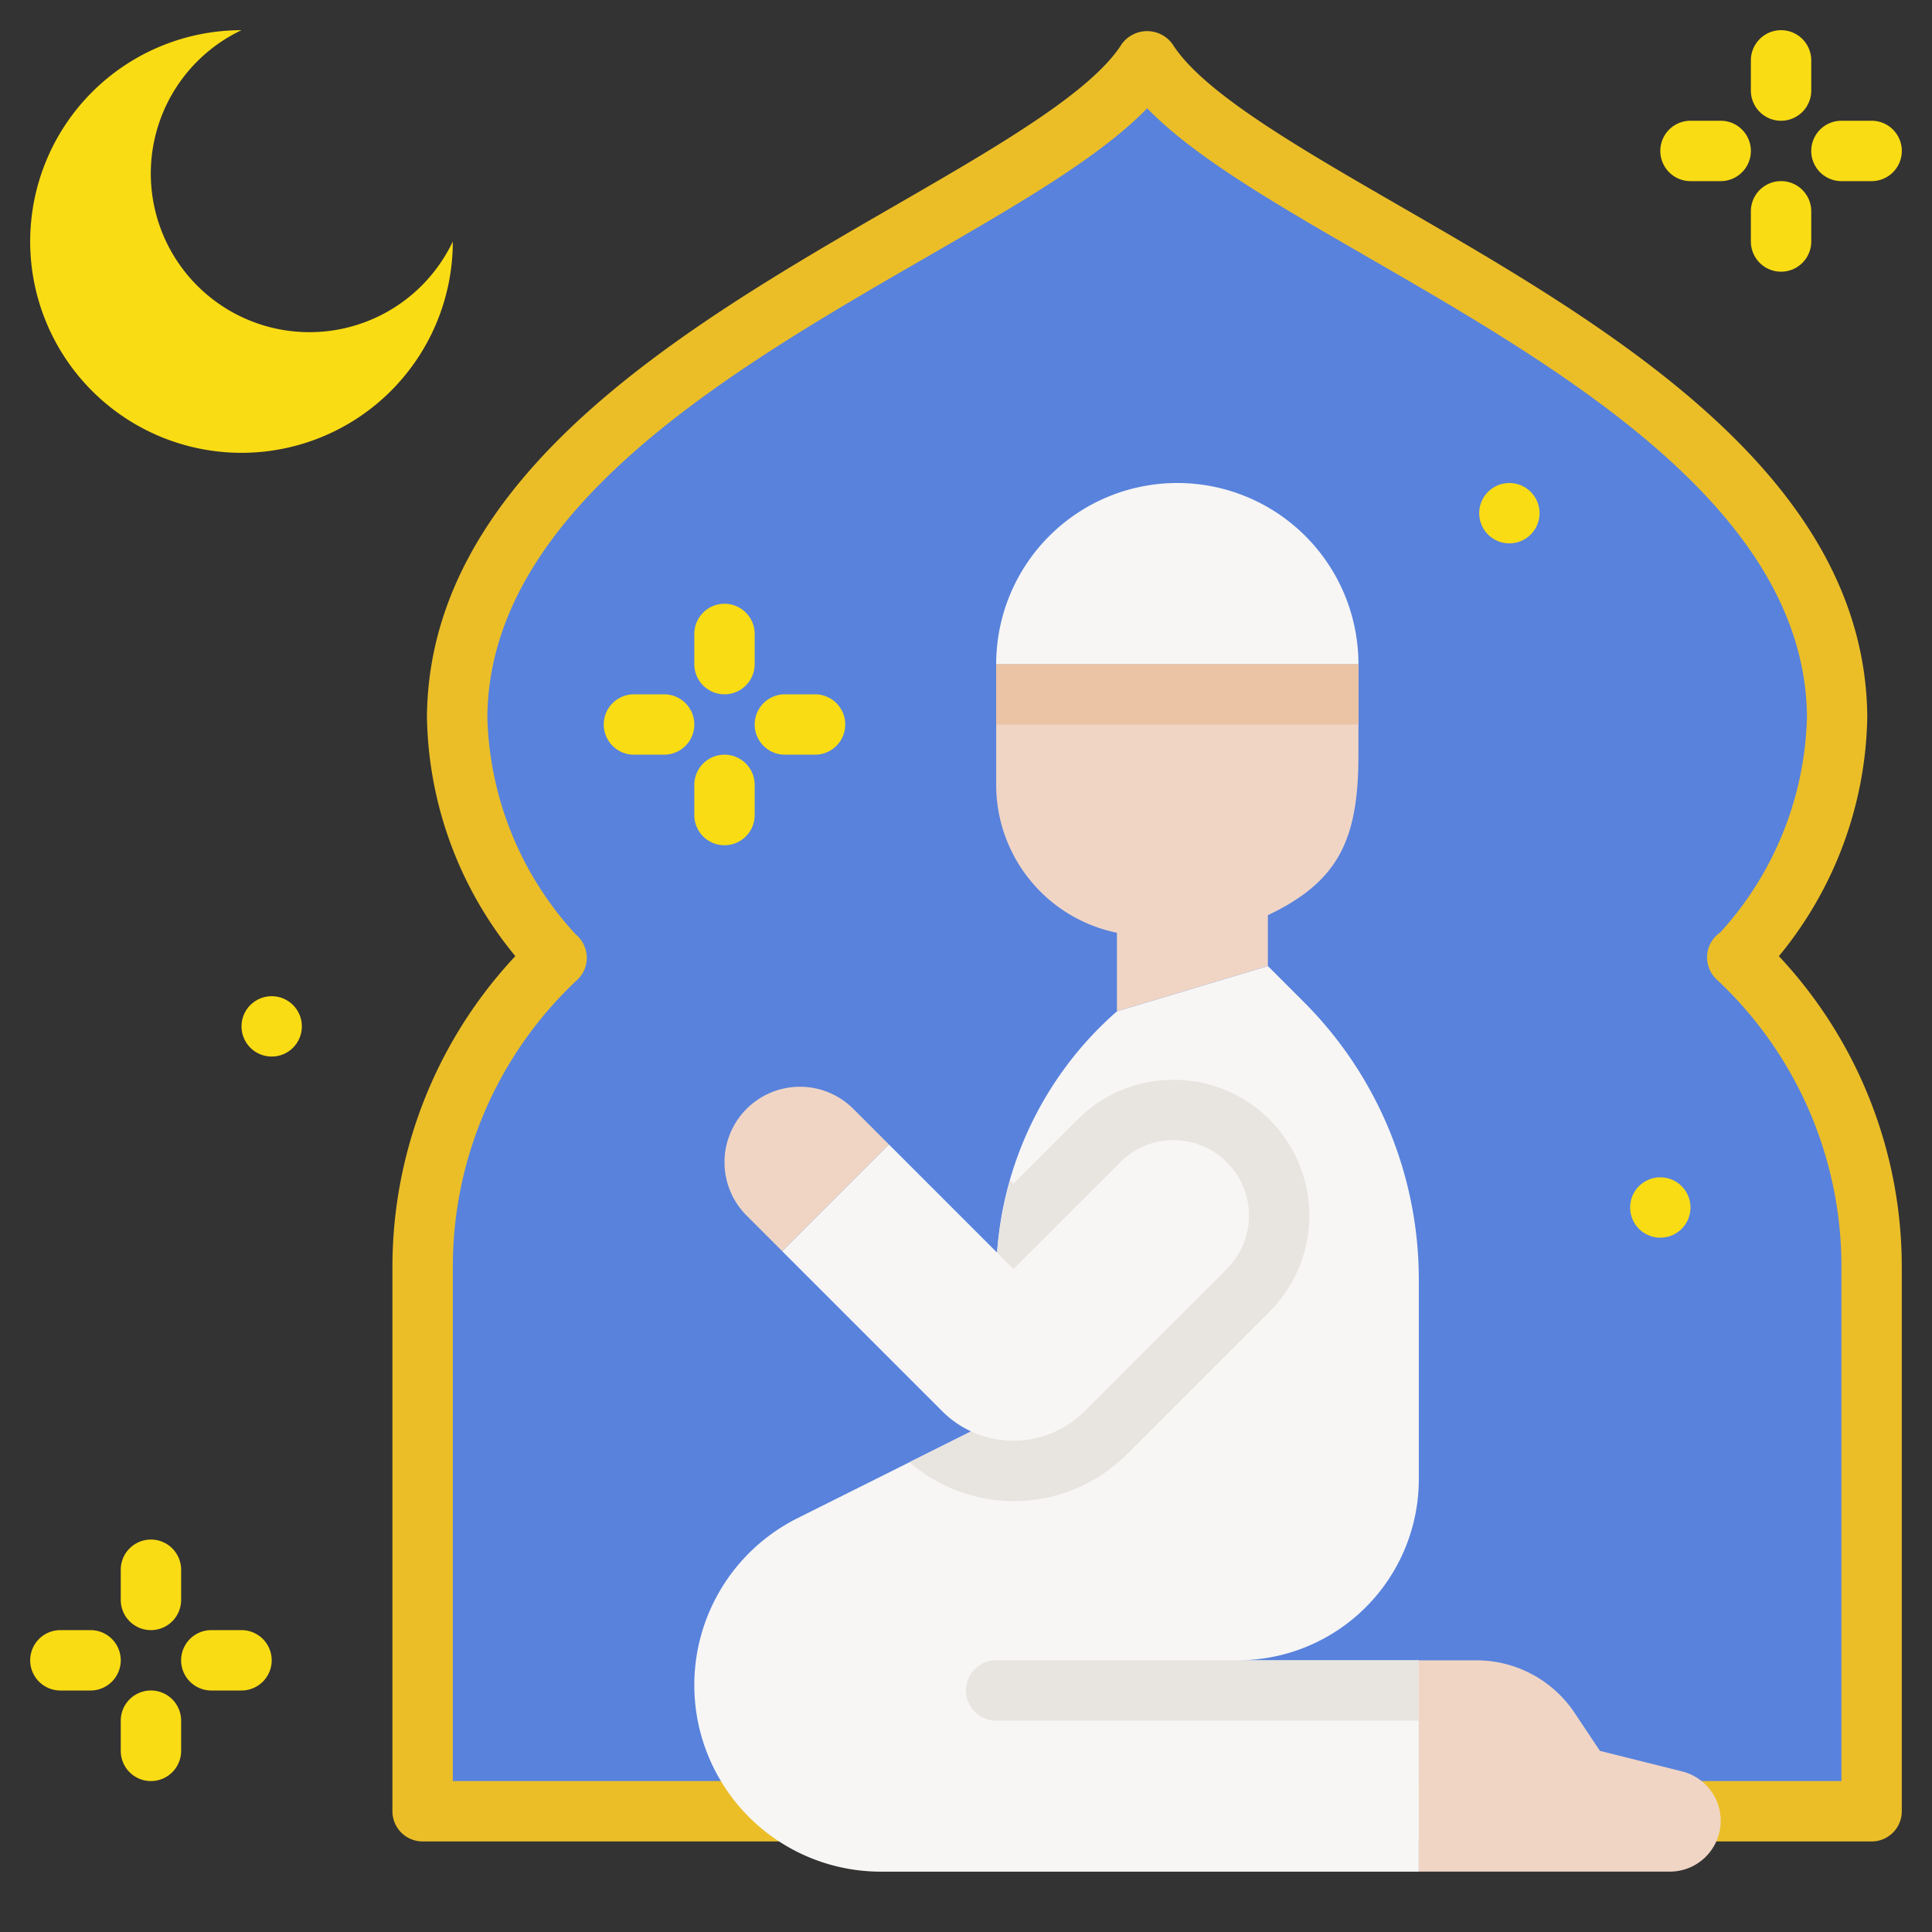
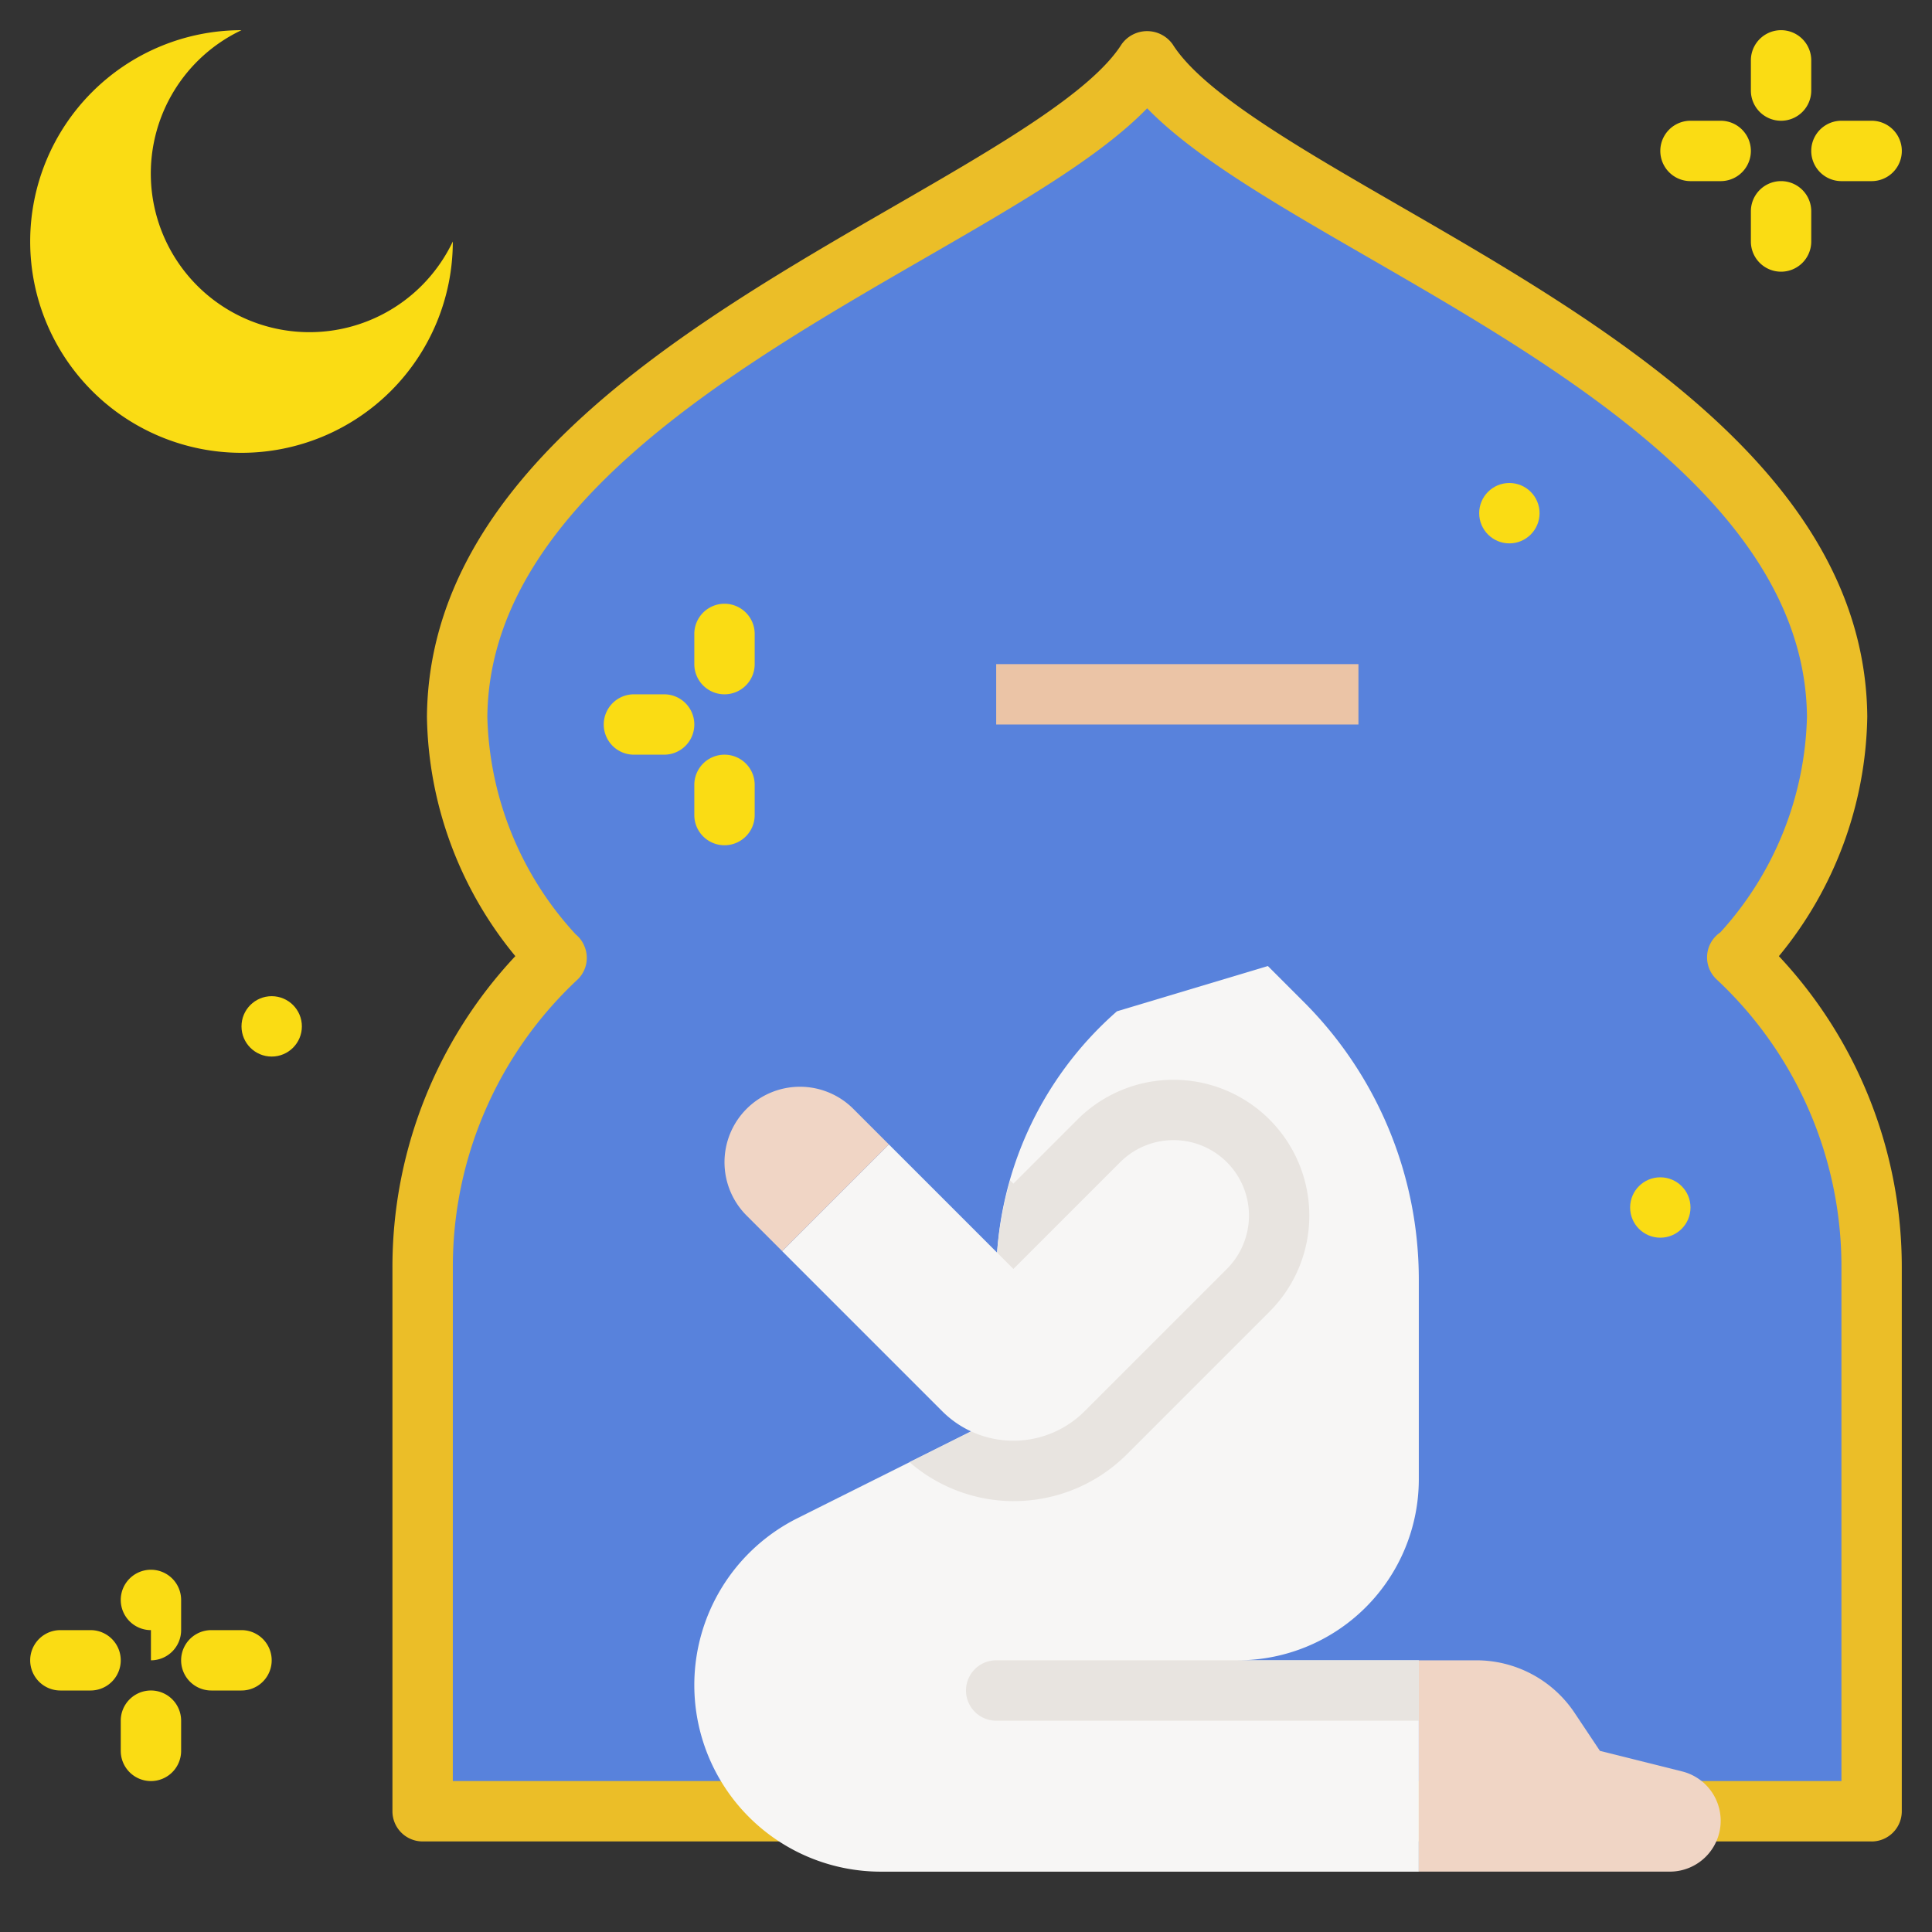
<svg xmlns="http://www.w3.org/2000/svg" id="Flat" height="512" viewBox="0 0 64 64" width="512">
  <rect x="0" y="0" width="64" height="64" fill="#333333" stroke="none" />
  <path d="m57.548 31.714h.044a12.015 12.015 0 0 0 3.265-7.97c-.099-11.434-19.606-16.59-22.857-21.744-3.251 5.155-22.758 10.31-22.857 21.744a12.015 12.015 0 0 0 3.265 7.97h.044a13.953 13.953 0 0 0 -4.452 10.286v18h48v-18a13.953 13.953 0 0 0 -4.452-10.286z" fill="#5882dc" />
  <path d="m62 61h-48a1 1 0 0 1 -1-1v-18a15.056 15.056 0 0 1 4.071-10.327 12.763 12.763 0 0 1 -2.928-7.929c.069-8.021 8.637-12.968 15.521-16.941 3.336-1.926 6.486-3.745 7.49-5.336a1.038 1.038 0 0 1 1.691 0c1.004 1.591 4.154 3.41 7.49 5.336 6.884 3.974 15.452 8.92 15.521 16.933a12.77 12.77 0 0 1 -2.928 7.938 15.056 15.056 0 0 1 4.071 10.327v18a1 1 0 0 1 -1 1zm-47-2h46v-17a13.006 13.006 0 0 0 -4.13-9.551 1 1 0 0 1 .117-1.562 10.992 10.992 0 0 0 2.871-7.143c-.059-6.86-8.078-11.49-14.521-15.21-3.055-1.763-5.766-3.328-7.336-4.947-1.57 1.619-4.282 3.185-7.336 4.947-6.443 3.72-14.462 8.35-14.521 15.219a11.017 11.017 0 0 0 2.928 7.2.977.977 0 0 1 .29.397.993.993 0 0 1 -.231 1.1 13.006 13.006 0 0 0 -4.13 9.551z" fill="#ebbe28" />
  <path d="m13.958 9.473a5.255 5.255 0 1 1 -5.958-8.473 7 7 0 1 0 7 7 5.3 5.3 0 0 1 -1.042 1.473z" fill="#fadc14" />
  <path d="m41 55a6 6 0 0 0 6-6v-6.615a13 13 0 0 0 -3.808-9.192l-1.192-1.192-5 1.5a11.713 11.713 0 0 0 -4 8.815v4.685l-6.584 3.292a6.18 6.18 0 0 0 -3.416 5.528 6.18 6.18 0 0 0 6.18 6.18h17.82v-7z" fill="#f7f6f5" />
  <path d="m47 62h8.315a1.685 1.685 0 0 0 1.685-1.685 1.685 1.685 0 0 0 -1.276-1.634l-2.724-.681-.839-1.258a3.912 3.912 0 0 0 -3.255-1.742h-1.907z" fill="#f0d5c5" />
  <path d="m33.571 49.726a5.296 5.296 0 0 0 3.77-1.562l4.714-4.714a4.499 4.499 0 0 0 -6.363-6.363l-2.122 2.122-.106-.106a11.684 11.684 0 0 0 -.466 3.213v4.685l-2.869 1.435a5.275 5.275 0 0 0 3.441 1.291z" fill="#e8e4e0" />
  <path d="m33.571 42.036 3.536-3.536a2.5 2.5 0 0 1 3.535 0 2.5 2.5 0 0 1 0 3.535l-4.715 4.715a3.333 3.333 0 0 1 -4.713 0l-5.304-5.304 3.535-3.536z" fill="#f7f6f5" />
  <path d="m28.267 36.732 1.178 1.178-3.535 3.535-1.178-1.178a2.5 2.5 0 0 1 0-3.535 2.5 2.5 0 0 1 3.535 0z" fill="#f0d5c5" />
-   <path d="m33 22v4a5.001 5.001 0 0 0 4 4.899v2.601l5-1.5v-1.683c2.363-1.124 3-2.526 3-5.317v-3z" fill="#f0d5c5" />
-   <path d="m45 22h-12a6 6 0 0 1 6-6 6 6 0 0 1 6 6z" fill="#f7f6f5" />
  <path d="m33 55a1 1 0 0 0 0 2h14v-2z" fill="#e8e4e0" />
  <g fill="#fadc14">
    <circle cx="9" cy="34" r="1" />
    <circle cx="50" cy="17" r="1" />
    <circle cx="55" cy="40" r="1" />
    <path d="m24 23a1 1 0 0 1 -1-1v-1a1 1 0 0 1 2 0v1a1 1 0 0 1 -1 1z" />
    <path d="m24 28a1 1 0 0 1 -1-1v-1a1 1 0 0 1 2 0v1a1 1 0 0 1 -1 1z" />
    <path d="m22 25h-1a1 1 0 0 1 0-2h1a1 1 0 0 1 0 2z" />
-     <path d="m27 25h-1a1 1 0 0 1 0-2h1a1 1 0 0 1 0 2z" />
    <path d="m59 4a1 1 0 0 1 -1-1v-1a1 1 0 0 1 2 0v1a1 1 0 0 1 -1 1z" />
    <path d="m59 9a1 1 0 0 1 -1-1v-1a1 1 0 0 1 2 0v1a1 1 0 0 1 -1 1z" />
    <path d="m57 6h-1a1 1 0 0 1 0-2h1a1 1 0 0 1 0 2z" />
    <path d="m62 6h-1a1 1 0 0 1 0-2h1a1 1 0 0 1 0 2z" />
-     <path d="m5 54a1 1 0 0 1 -1-1v-1a1 1 0 0 1 2 0v1a1 1 0 0 1 -1 1z" />
+     <path d="m5 54a1 1 0 0 1 -1-1a1 1 0 0 1 2 0v1a1 1 0 0 1 -1 1z" />
    <path d="m5 59a1 1 0 0 1 -1-1v-1a1 1 0 0 1 2 0v1a1 1 0 0 1 -1 1z" />
    <path d="m3 56h-1a1 1 0 0 1 0-2h1a1 1 0 0 1 0 2z" />
    <path d="m8 56h-1a1 1 0 0 1 0-2h1a1 1 0 0 1 0 2z" />
  </g>
  <path d="m33 22h12v2h-12z" fill="#ebc4a6" />
</svg>